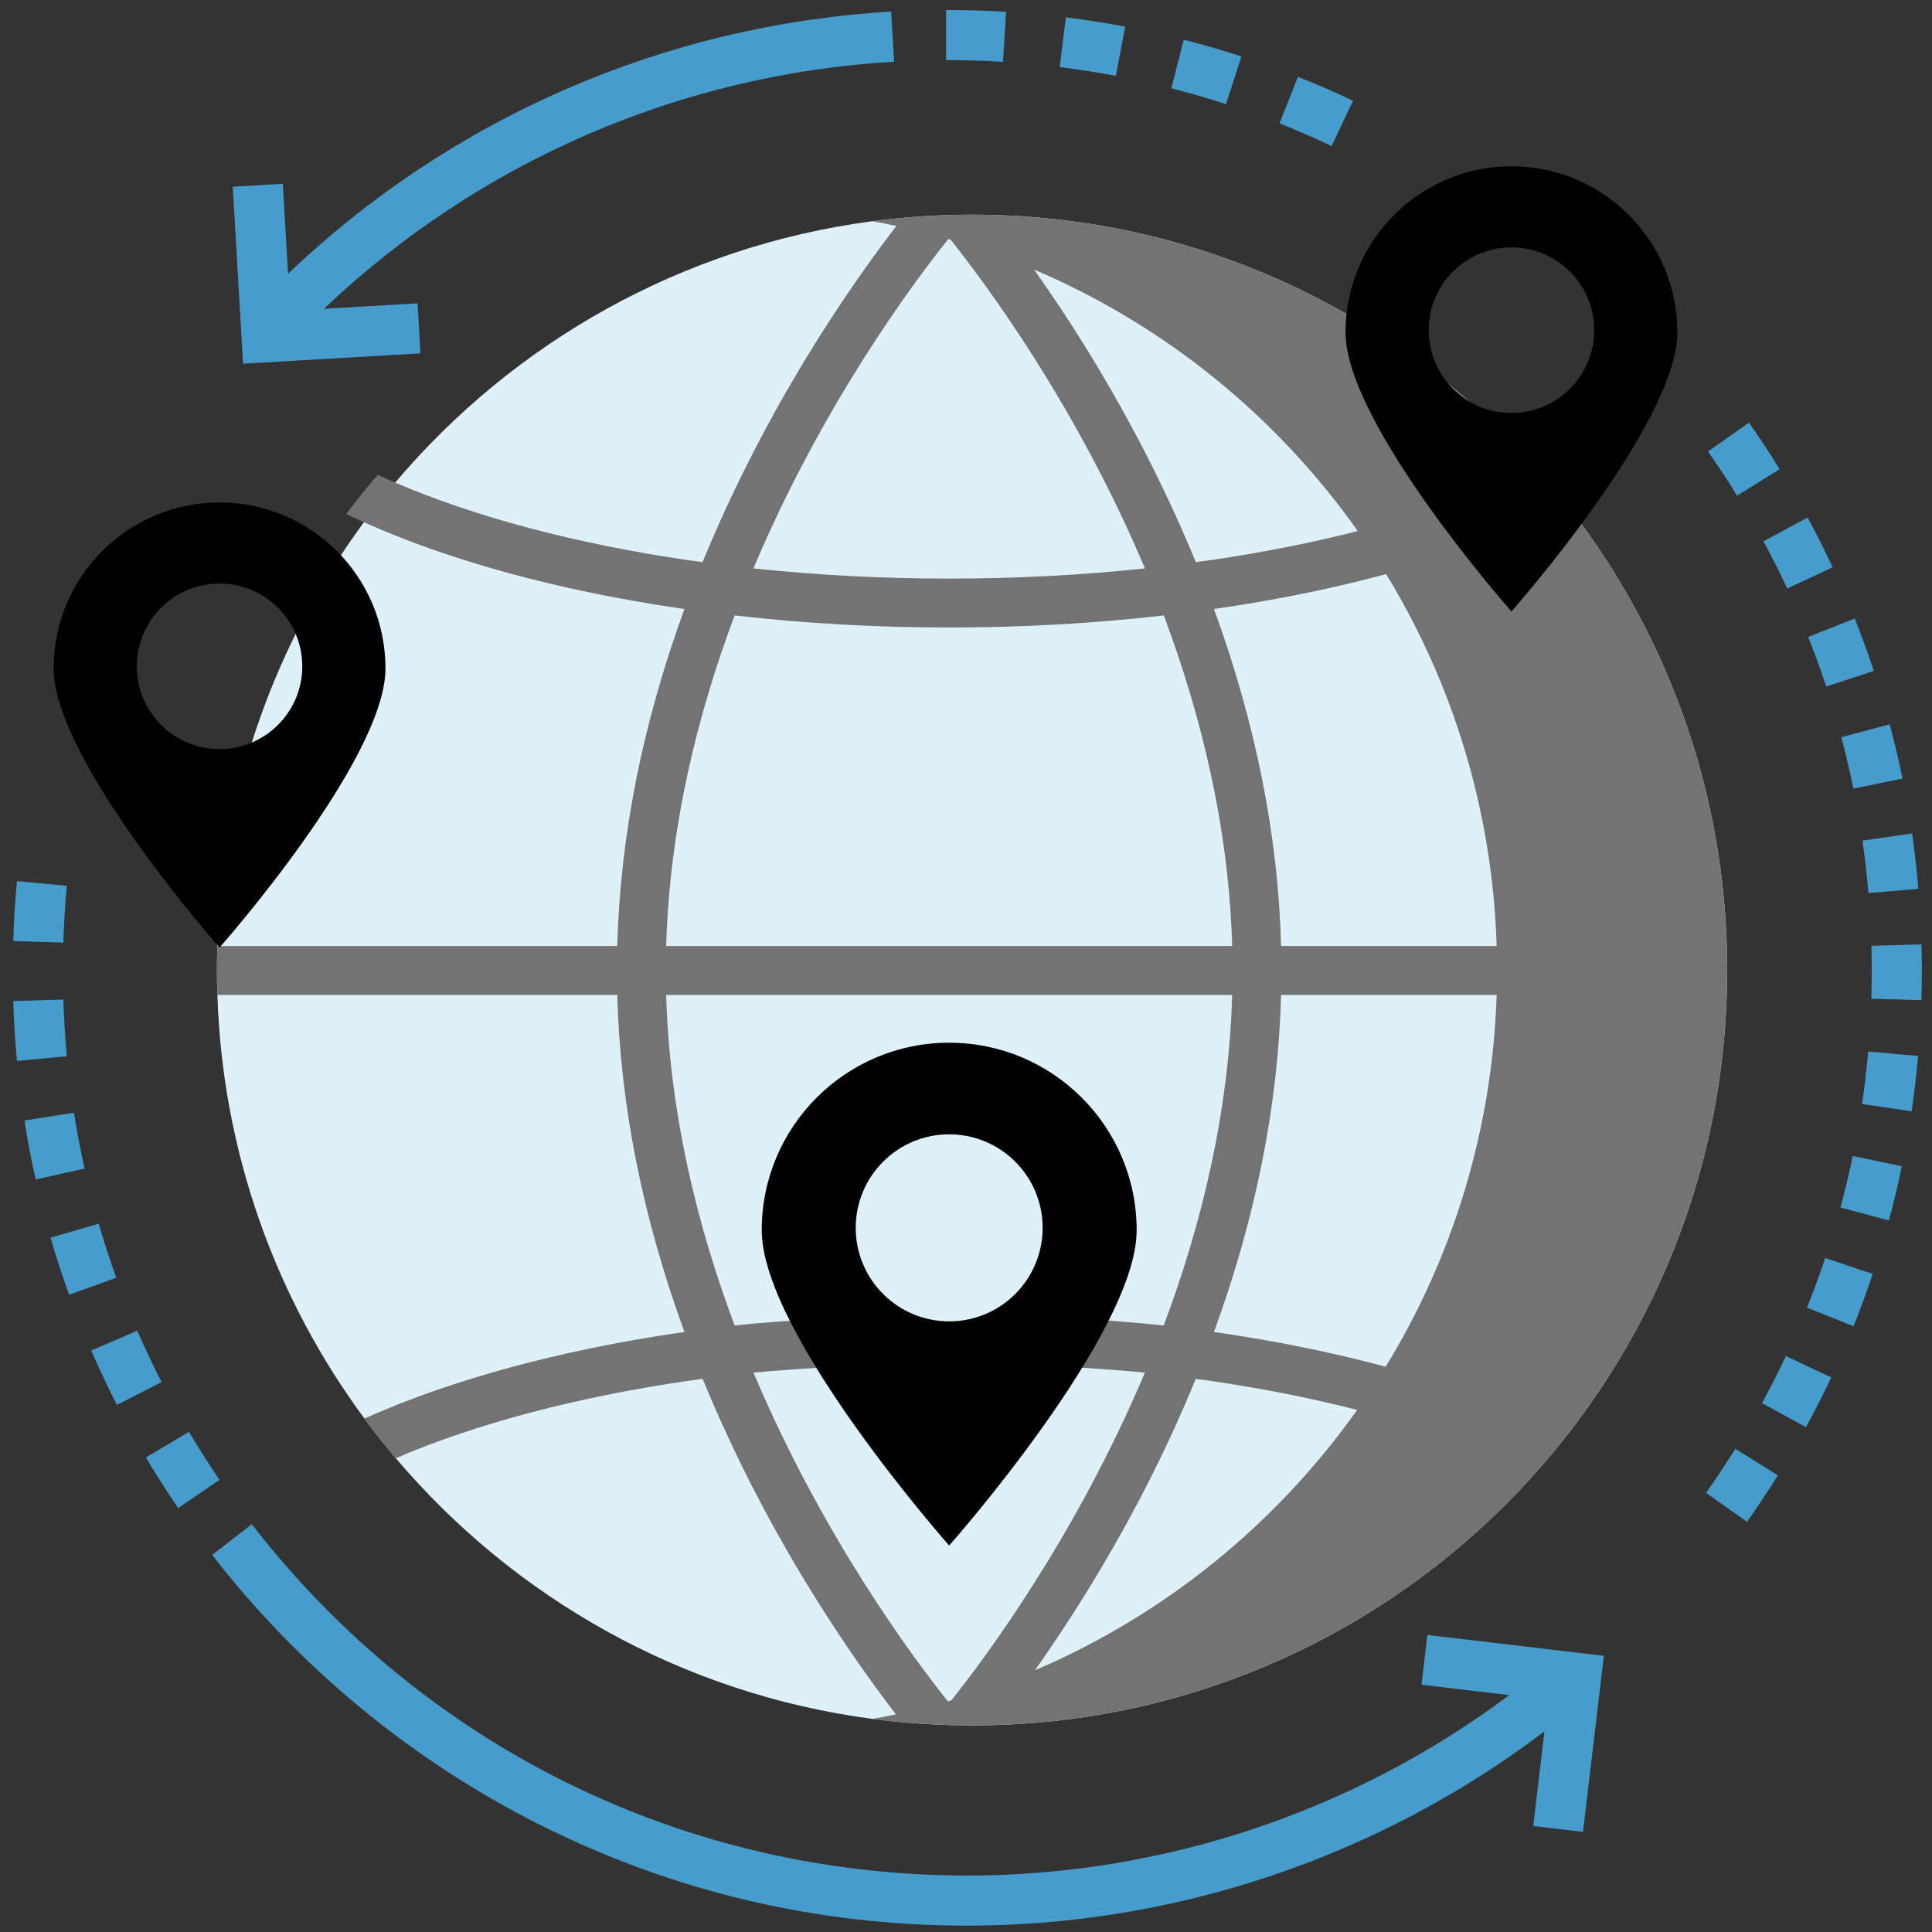
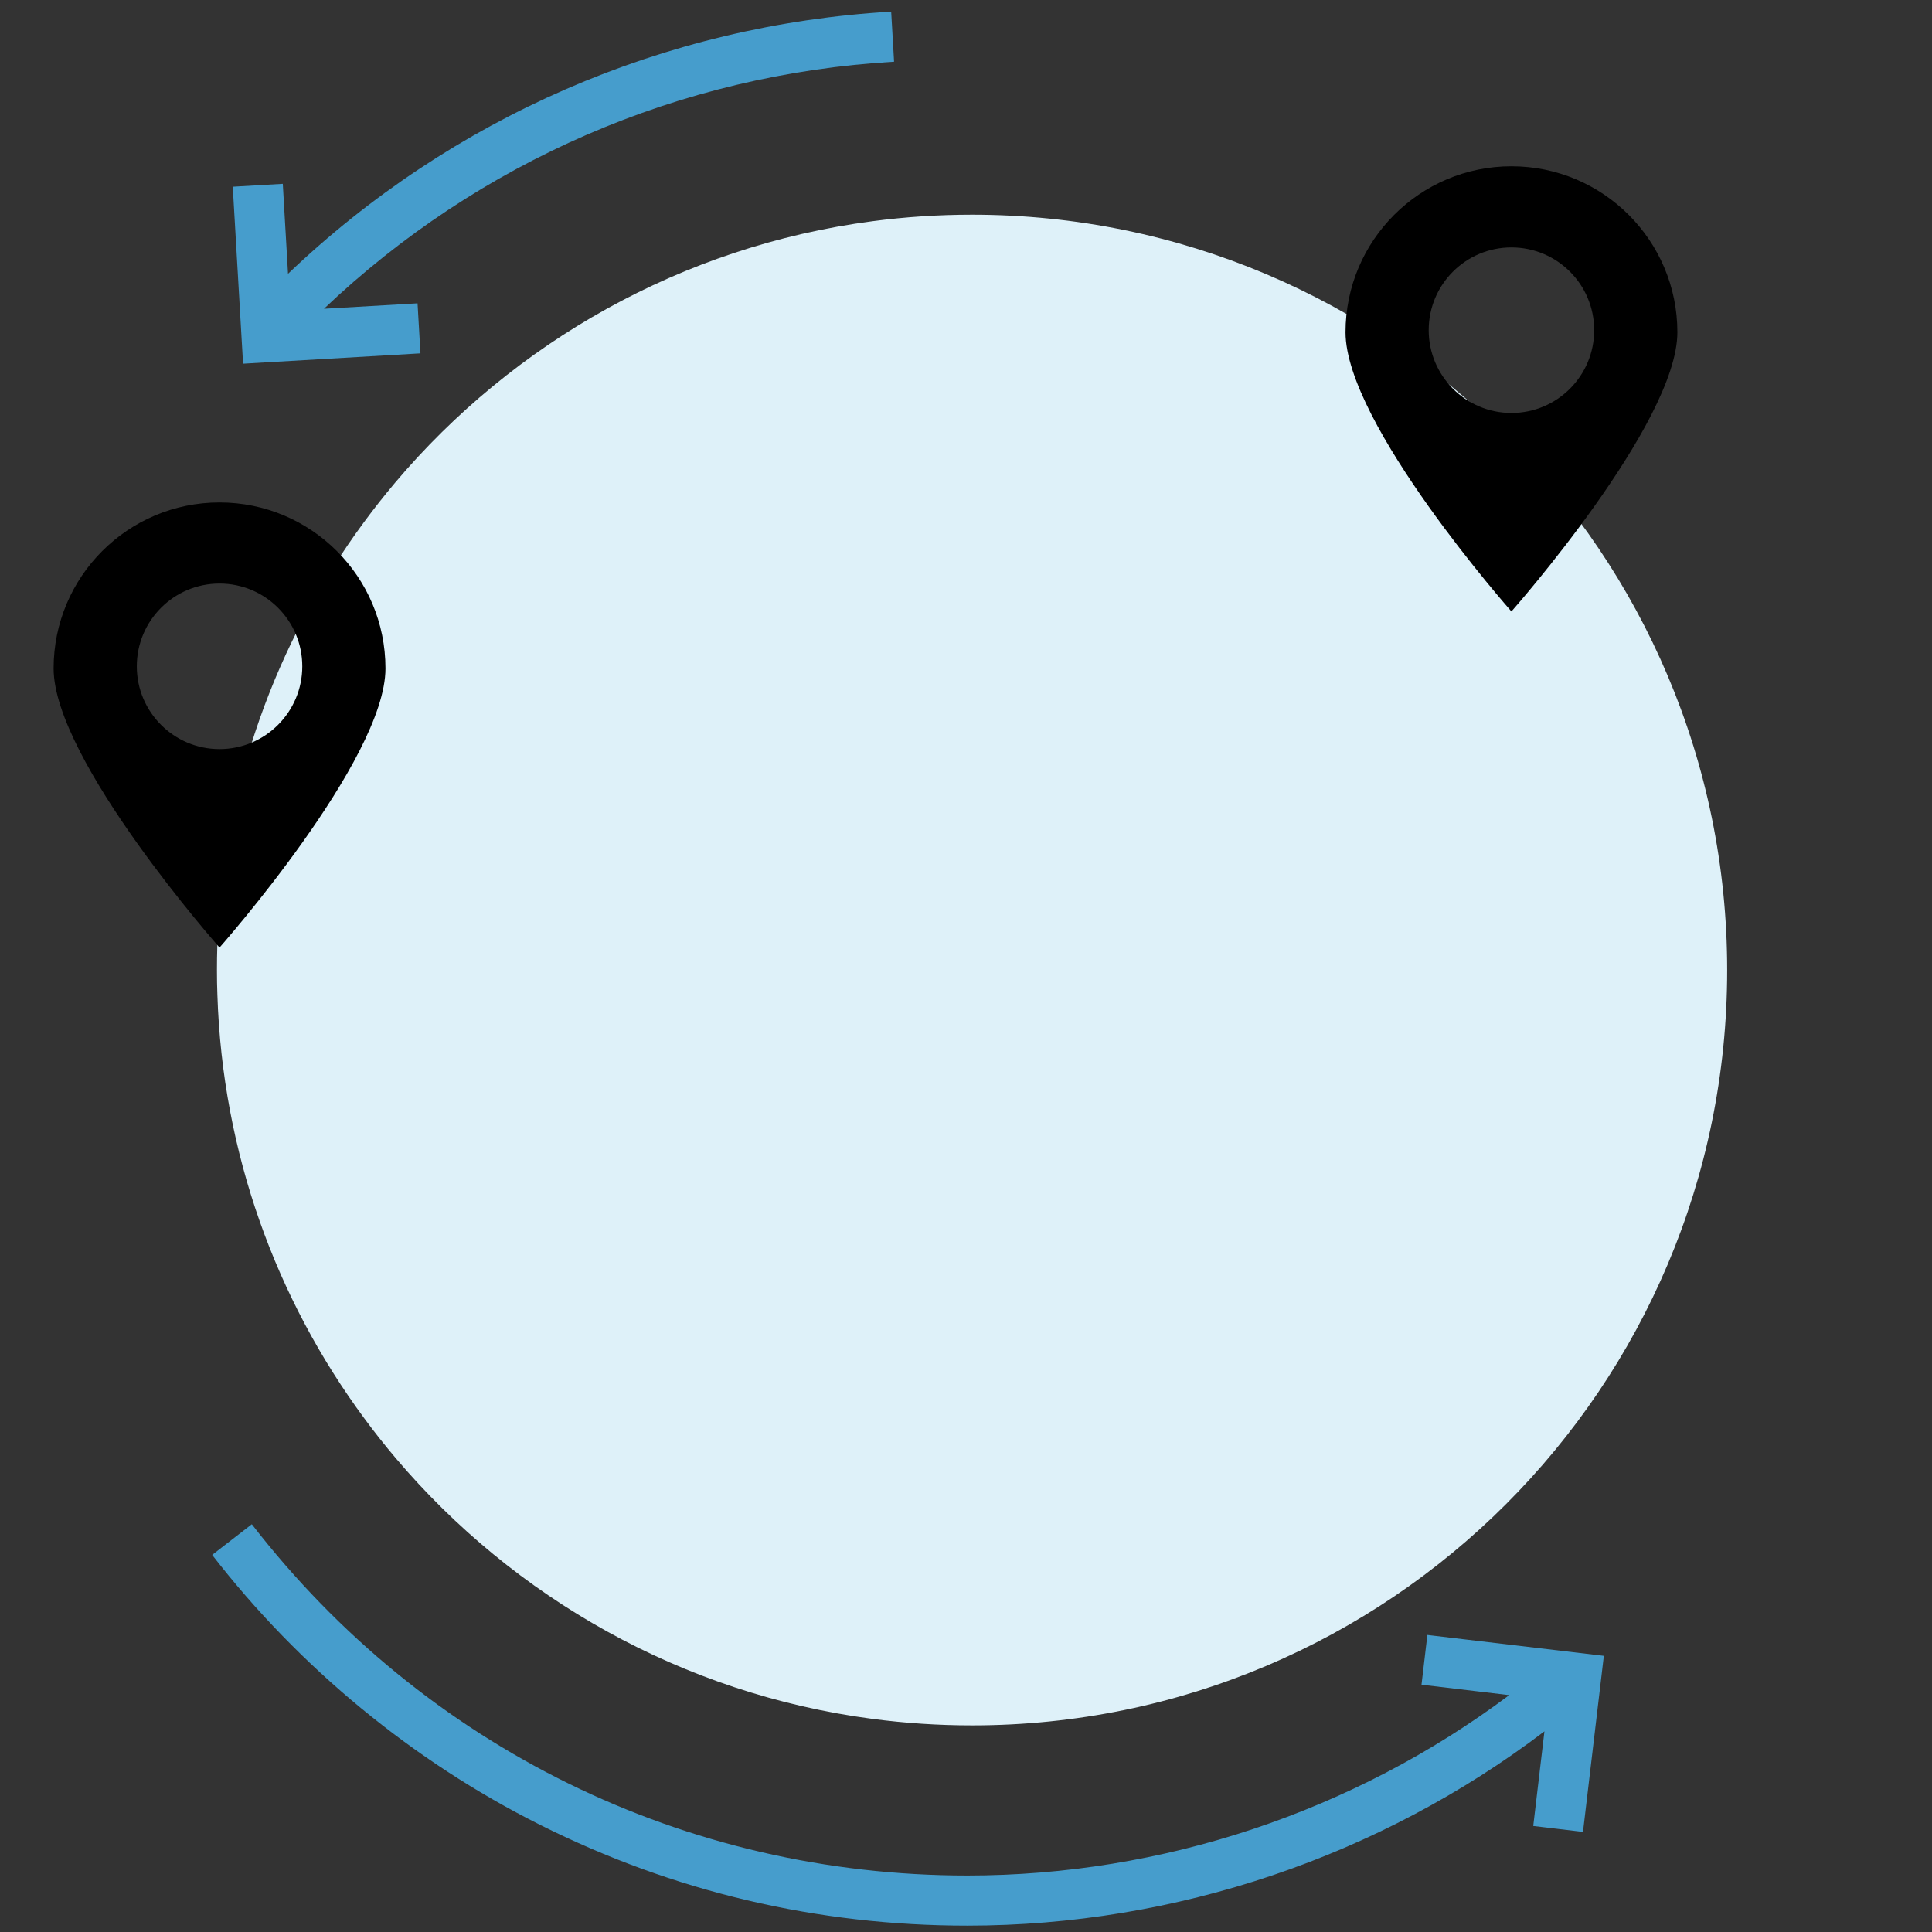
<svg xmlns="http://www.w3.org/2000/svg" width="250" zoomAndPan="magnify" viewBox="0 0 187.5 187.5" height="250" preserveAspectRatio="xMidYMid meet" version="1.0">
  <rect x="0" y="0" width="187.5" height="187.5" fill="#333333" stroke="none" />
  <defs>
    <clipPath id="id1">
-       <path d="M 91 0.926 L 132 0.926 L 132 15 L 91 15 Z M 91 0.926 " clip-rule="nonzero" />
-     </clipPath>
+       </clipPath>
    <clipPath id="id2">
-       <path d="M 1.273 85 L 22 85 L 22 147 L 1.273 147 Z M 1.273 85 " clip-rule="nonzero" />
-     </clipPath>
+       </clipPath>
    <clipPath id="id3">
      <path d="M 20 147 L 156 147 L 156 186.926 L 20 186.926 Z M 20 147 " clip-rule="nonzero" />
    </clipPath>
    <clipPath id="id4">
-       <path d="M 165 41 L 186.523 41 L 186.523 148 L 165 148 Z M 165 41 " clip-rule="nonzero" />
-     </clipPath>
+       </clipPath>
  </defs>
  <g clip-path="url(#id1)">
    <path fill="#469dcc" d="M 129.234 14.172 C 127.582 13.391 125.879 12.652 124.172 11.977 L 125.965 7.453 C 127.766 8.168 129.562 8.945 131.312 9.773 Z M 118.98 10.105 C 117.238 9.539 115.453 9.02 113.68 8.566 L 114.883 3.852 C 116.758 4.332 118.641 4.879 120.48 5.477 Z M 108.293 7.367 C 106.496 7.023 104.66 6.738 102.84 6.512 L 103.441 1.684 C 105.363 1.922 107.301 2.227 109.199 2.586 Z M 97.344 6 C 95.559 5.891 93.746 5.836 91.957 5.836 L 91.82 5.836 L 91.82 0.973 L 91.957 0.973 C 93.844 0.973 95.758 1.027 97.637 1.145 Z M 97.344 6 " fill-opacity="1" fill-rule="nonzero" />
  </g>
  <path fill="#469dcc" d="M 31.441 29.965 C 46.461 15.688 66.004 7.195 86.77 5.988 L 86.488 1.129 C 64.508 2.41 43.824 11.422 27.953 26.57 L 27.445 17.84 L 22.59 18.121 L 23.59 35.297 L 40.805 34.293 L 40.523 29.438 Z M 31.441 29.965 " fill-opacity="1" fill-rule="nonzero" />
  <g clip-path="url(#id2)">
    <path fill="#469dcc" d="M 17.289 146.359 C 16.199 144.762 15.145 143.109 14.16 141.445 L 18.34 138.961 C 19.277 140.539 20.273 142.105 21.305 143.621 Z M 11.344 136.344 C 10.465 134.617 9.625 132.848 8.859 131.074 L 13.32 129.137 C 14.047 130.816 14.84 132.496 15.676 134.129 Z M 6.707 125.656 C 6.051 123.836 5.445 121.973 4.906 120.113 L 9.578 118.758 C 10.086 120.516 10.664 122.281 11.285 124.004 Z M 3.461 114.469 C 3.039 112.586 2.672 110.66 2.371 108.746 L 7.176 107.988 C 7.461 109.801 7.809 111.625 8.207 113.41 Z M 1.648 102.965 C 1.469 101.043 1.348 99.09 1.285 97.156 L 6.148 97.004 C 6.203 98.836 6.32 100.691 6.488 102.512 Z M 6.145 91.48 L 1.285 91.328 C 1.344 89.391 1.465 87.438 1.645 85.516 L 6.488 85.965 C 6.316 87.789 6.203 89.645 6.145 91.48 Z M 6.145 91.48 " fill-opacity="1" fill-rule="nonzero" />
  </g>
  <g clip-path="url(#id3)">
    <path fill="#469dcc" d="M 138.527 158.672 L 137.957 163.5 L 146.469 164.512 C 131.367 175.82 112.816 182.02 93.879 182.02 C 66.52 182.02 41.207 169.59 24.438 147.926 L 20.59 150.902 C 29.066 161.852 40.066 170.91 52.406 177.098 C 65.344 183.59 79.301 186.883 93.879 186.883 C 114.074 186.883 133.859 180.199 149.887 168.027 L 148.801 177.211 L 153.629 177.785 L 155.652 160.699 Z M 138.527 158.672 " fill-opacity="1" fill-rule="nonzero" />
  </g>
  <g clip-path="url(#id4)">
    <path fill="#469dcc" d="M 169.547 147.688 L 165.574 144.879 C 166.559 143.488 167.512 142.051 168.414 140.605 L 172.539 143.18 C 171.59 144.707 170.582 146.223 169.547 147.688 Z M 175.27 138.508 L 171 136.176 C 171.812 134.684 172.594 133.145 173.32 131.605 L 177.719 133.68 C 176.953 135.305 176.129 136.93 175.27 138.508 Z M 179.883 128.715 L 175.367 126.902 C 176.004 125.324 176.598 123.703 177.137 122.09 L 181.75 123.637 C 181.18 125.336 180.551 127.047 179.883 128.715 Z M 183.316 118.449 L 178.621 117.184 C 179.062 115.535 179.465 113.859 179.812 112.191 L 184.574 113.184 C 184.207 114.941 183.785 116.715 183.316 118.449 Z M 185.52 107.852 L 180.707 107.145 C 180.957 105.457 181.16 103.742 181.309 102.047 L 186.152 102.477 C 185.996 104.266 185.781 106.074 185.52 107.852 Z M 186.473 97.07 L 181.613 96.926 C 181.637 96.02 181.652 95.109 181.652 94.215 C 181.652 93.418 181.641 92.602 181.621 91.789 L 186.48 91.656 C 186.504 92.516 186.516 93.375 186.516 94.219 C 186.516 95.156 186.5 96.117 186.473 97.07 Z M 181.332 86.672 C 181.188 84.977 180.992 83.262 180.75 81.582 L 185.566 80.887 C 185.82 82.66 186.027 84.469 186.18 86.262 Z M 179.871 76.535 C 179.531 74.867 179.137 73.188 178.699 71.547 L 183.398 70.293 C 183.859 72.027 184.277 73.801 184.637 75.559 Z M 177.234 66.633 C 176.703 65.02 176.113 63.402 175.484 61.816 L 180.004 60.023 C 180.668 61.695 181.289 63.406 181.852 65.109 Z M 173.453 57.113 C 172.734 55.57 171.957 54.031 171.152 52.531 L 175.43 50.219 C 176.281 51.801 177.102 53.426 177.859 55.055 Z M 168.582 48.098 C 167.688 46.645 166.738 45.207 165.762 43.816 L 169.742 41.02 C 170.773 42.488 171.773 44.008 172.719 45.535 Z M 168.582 48.098 " fill-opacity="1" fill-rule="nonzero" />
  </g>
  <path fill="#def1f9" d="M 167.621 94.145 C 167.621 134.629 134.809 167.449 94.336 167.449 C 91.066 167.449 87.844 167.234 84.691 166.82 C 66.211 164.391 49.895 155.066 38.41 141.516 C 37.355 140.27 36.336 138.988 35.367 137.668 C 26.816 126.102 21.59 111.926 21.098 96.559 C 21.066 95.758 21.055 94.953 21.055 94.145 C 21.055 93.363 21.066 92.586 21.09 91.812 C 21.57 76.441 26.785 62.262 35.32 50.68 C 36.289 49.367 37.301 48.082 38.352 46.836 C 49.832 33.258 66.16 23.91 84.664 21.469 C 87.828 21.051 91.059 20.836 94.336 20.836 C 134.809 20.836 167.621 53.66 167.621 94.145 Z M 167.621 94.145 " fill-opacity="1" fill-rule="nonzero" />
-   <path fill="#737373" d="M 94.336 20.836 C 91.059 20.836 87.828 21.051 84.668 21.469 C 85.449 21.605 86.227 21.762 86.996 21.93 C 83.48 26.5 77.691 34.699 72.379 45.336 C 70.84 48.418 69.441 51.488 68.184 54.555 C 67.664 54.484 67.133 54.418 66.613 54.34 C 55.824 52.75 46.148 50.18 38.355 46.836 C 38.16 46.754 37.969 46.672 37.773 46.586 C 37.398 46.422 37.031 46.254 36.656 46.086 C 35.598 47.316 34.578 48.582 33.605 49.887 C 33.984 50.07 34.367 50.246 34.754 50.426 C 34.945 50.512 35.129 50.598 35.32 50.68 C 43.691 54.438 54.199 57.309 65.922 59.031 C 66.086 59.059 66.254 59.074 66.426 59.102 C 62.371 70.188 60.188 81.137 59.906 91.812 L 21.094 91.812 C 21.066 92.586 21.055 93.363 21.055 94.145 C 21.055 94.953 21.066 95.754 21.098 96.559 L 59.906 96.559 C 60.188 107.23 62.371 118.18 66.426 129.27 C 66.258 129.293 66.086 129.316 65.922 129.34 C 54.223 131.059 43.734 133.922 35.367 137.668 C 36.336 138.988 37.355 140.27 38.41 141.516 C 46.191 138.184 55.844 135.613 66.613 134.035 C 67.133 133.957 67.664 133.887 68.191 133.816 C 69.414 136.805 70.777 139.812 72.27 142.82 C 77.59 153.512 83.422 161.777 86.941 166.379 C 86.195 166.535 85.445 166.688 84.691 166.816 C 87.848 167.234 91.066 167.449 94.336 167.449 C 134.809 167.449 167.621 134.629 167.621 94.145 C 167.621 53.66 134.809 20.836 94.336 20.836 Z M 131.77 51.535 C 127.348 52.668 122.613 53.609 117.625 54.34 C 117.102 54.418 116.574 54.484 116.051 54.555 C 114.797 51.492 113.395 48.418 111.859 45.336 C 107.91 37.441 103.711 30.887 100.359 26.164 C 113.047 31.562 123.906 40.414 131.77 51.535 Z M 92.039 23.191 C 92.113 23.215 92.184 23.234 92.258 23.262 C 95.773 27.68 104.469 39.402 111.117 55.164 C 104.949 55.82 98.582 56.152 92.121 56.152 C 85.656 56.152 79.293 55.82 73.121 55.164 C 79.805 39.316 88.547 27.559 92.039 23.191 Z M 71.297 59.727 C 78.047 60.504 85.027 60.898 92.121 60.898 C 99.215 60.898 106.191 60.504 112.945 59.727 C 116.562 69.367 119.254 80.277 119.582 91.812 L 64.652 91.812 C 64.984 80.277 67.676 69.359 71.297 59.727 Z M 92.336 165.012 C 92.219 165.043 92.105 165.078 91.988 165.113 C 88.539 160.793 79.809 149.043 73.129 133.215 C 74.984 133.02 77.883 132.844 79.781 132.711 L 79.438 127.98 C 77.031 128.148 73.637 128.379 71.301 128.637 C 67.68 119.004 64.984 108.09 64.652 96.559 L 119.582 96.559 C 119.254 108.09 116.559 119.004 112.938 128.637 C 110.598 128.379 107.473 128.148 105.07 127.98 L 104.723 132.711 C 106.625 132.844 109.254 133.02 111.109 133.215 C 104.48 148.922 95.84 160.609 92.336 165.012 Z M 100.441 162.098 C 103.801 157.344 108.023 150.75 111.969 142.82 C 113.465 139.812 114.824 136.809 116.047 133.816 C 116.574 133.891 117.105 133.957 117.625 134.035 C 122.582 134.762 127.305 135.703 131.715 136.828 C 123.871 147.891 113.062 156.707 100.441 162.098 Z M 134.48 132.641 C 129.449 131.293 124.031 130.176 118.32 129.344 C 118.152 129.316 117.98 129.297 117.812 129.27 C 121.867 118.184 124.051 107.234 124.328 96.559 L 145.25 96.559 C 144.828 109.754 140.941 122.074 134.48 132.641 Z M 124.328 91.812 C 124.051 81.137 121.867 70.188 117.812 59.102 C 117.984 59.074 118.152 59.059 118.316 59.031 C 124.059 58.188 129.48 57.078 134.523 55.715 C 140.973 66.289 144.844 78.617 145.25 91.812 Z M 124.328 91.812 " fill-opacity="1" fill-rule="nonzero" />
  <path fill="#000000" d="M 130.582 32.246 C 130.582 41.141 146.684 59.34 146.684 59.34 C 146.684 59.34 162.789 41.141 162.789 32.246 C 162.789 23.352 155.578 16.137 146.684 16.137 C 137.793 16.137 130.582 23.352 130.582 32.246 Z M 146.684 24.012 C 151.121 24.012 154.715 27.605 154.715 32.043 C 154.715 36.477 151.121 40.078 146.684 40.078 C 142.25 40.078 138.656 36.477 138.656 32.043 C 138.656 27.605 142.25 24.012 146.684 24.012 Z M 146.684 24.012 " fill-opacity="1" fill-rule="nonzero" />
-   <path fill="#000000" d="M 92.117 101.195 C 82.07 101.195 73.926 109.344 73.926 119.391 C 73.926 129.438 92.117 149.996 92.117 149.996 C 92.117 149.996 110.312 129.438 110.312 119.391 C 110.312 109.344 102.164 101.195 92.117 101.195 Z M 92.117 128.238 C 87.109 128.238 83.047 124.172 83.047 119.16 C 83.047 114.148 87.109 110.086 92.117 110.086 C 97.129 110.086 101.188 114.148 101.188 119.16 C 101.188 124.172 97.129 128.238 92.117 128.238 Z M 92.117 128.238 " fill-opacity="1" fill-rule="nonzero" />
  <path fill="#000000" d="M 37.41 64.871 C 37.41 55.973 30.199 48.762 21.305 48.762 C 12.41 48.762 5.203 55.973 5.203 64.871 C 5.203 73.766 21.305 91.961 21.305 91.961 C 21.305 91.961 37.41 73.766 37.41 64.871 Z M 13.277 64.668 C 13.277 60.23 16.871 56.633 21.305 56.633 C 25.738 56.633 29.336 60.23 29.336 64.668 C 29.336 69.102 25.738 72.699 21.305 72.699 C 16.871 72.699 13.277 69.102 13.277 64.668 Z M 13.277 64.668 " fill-opacity="1" fill-rule="nonzero" />
</svg>